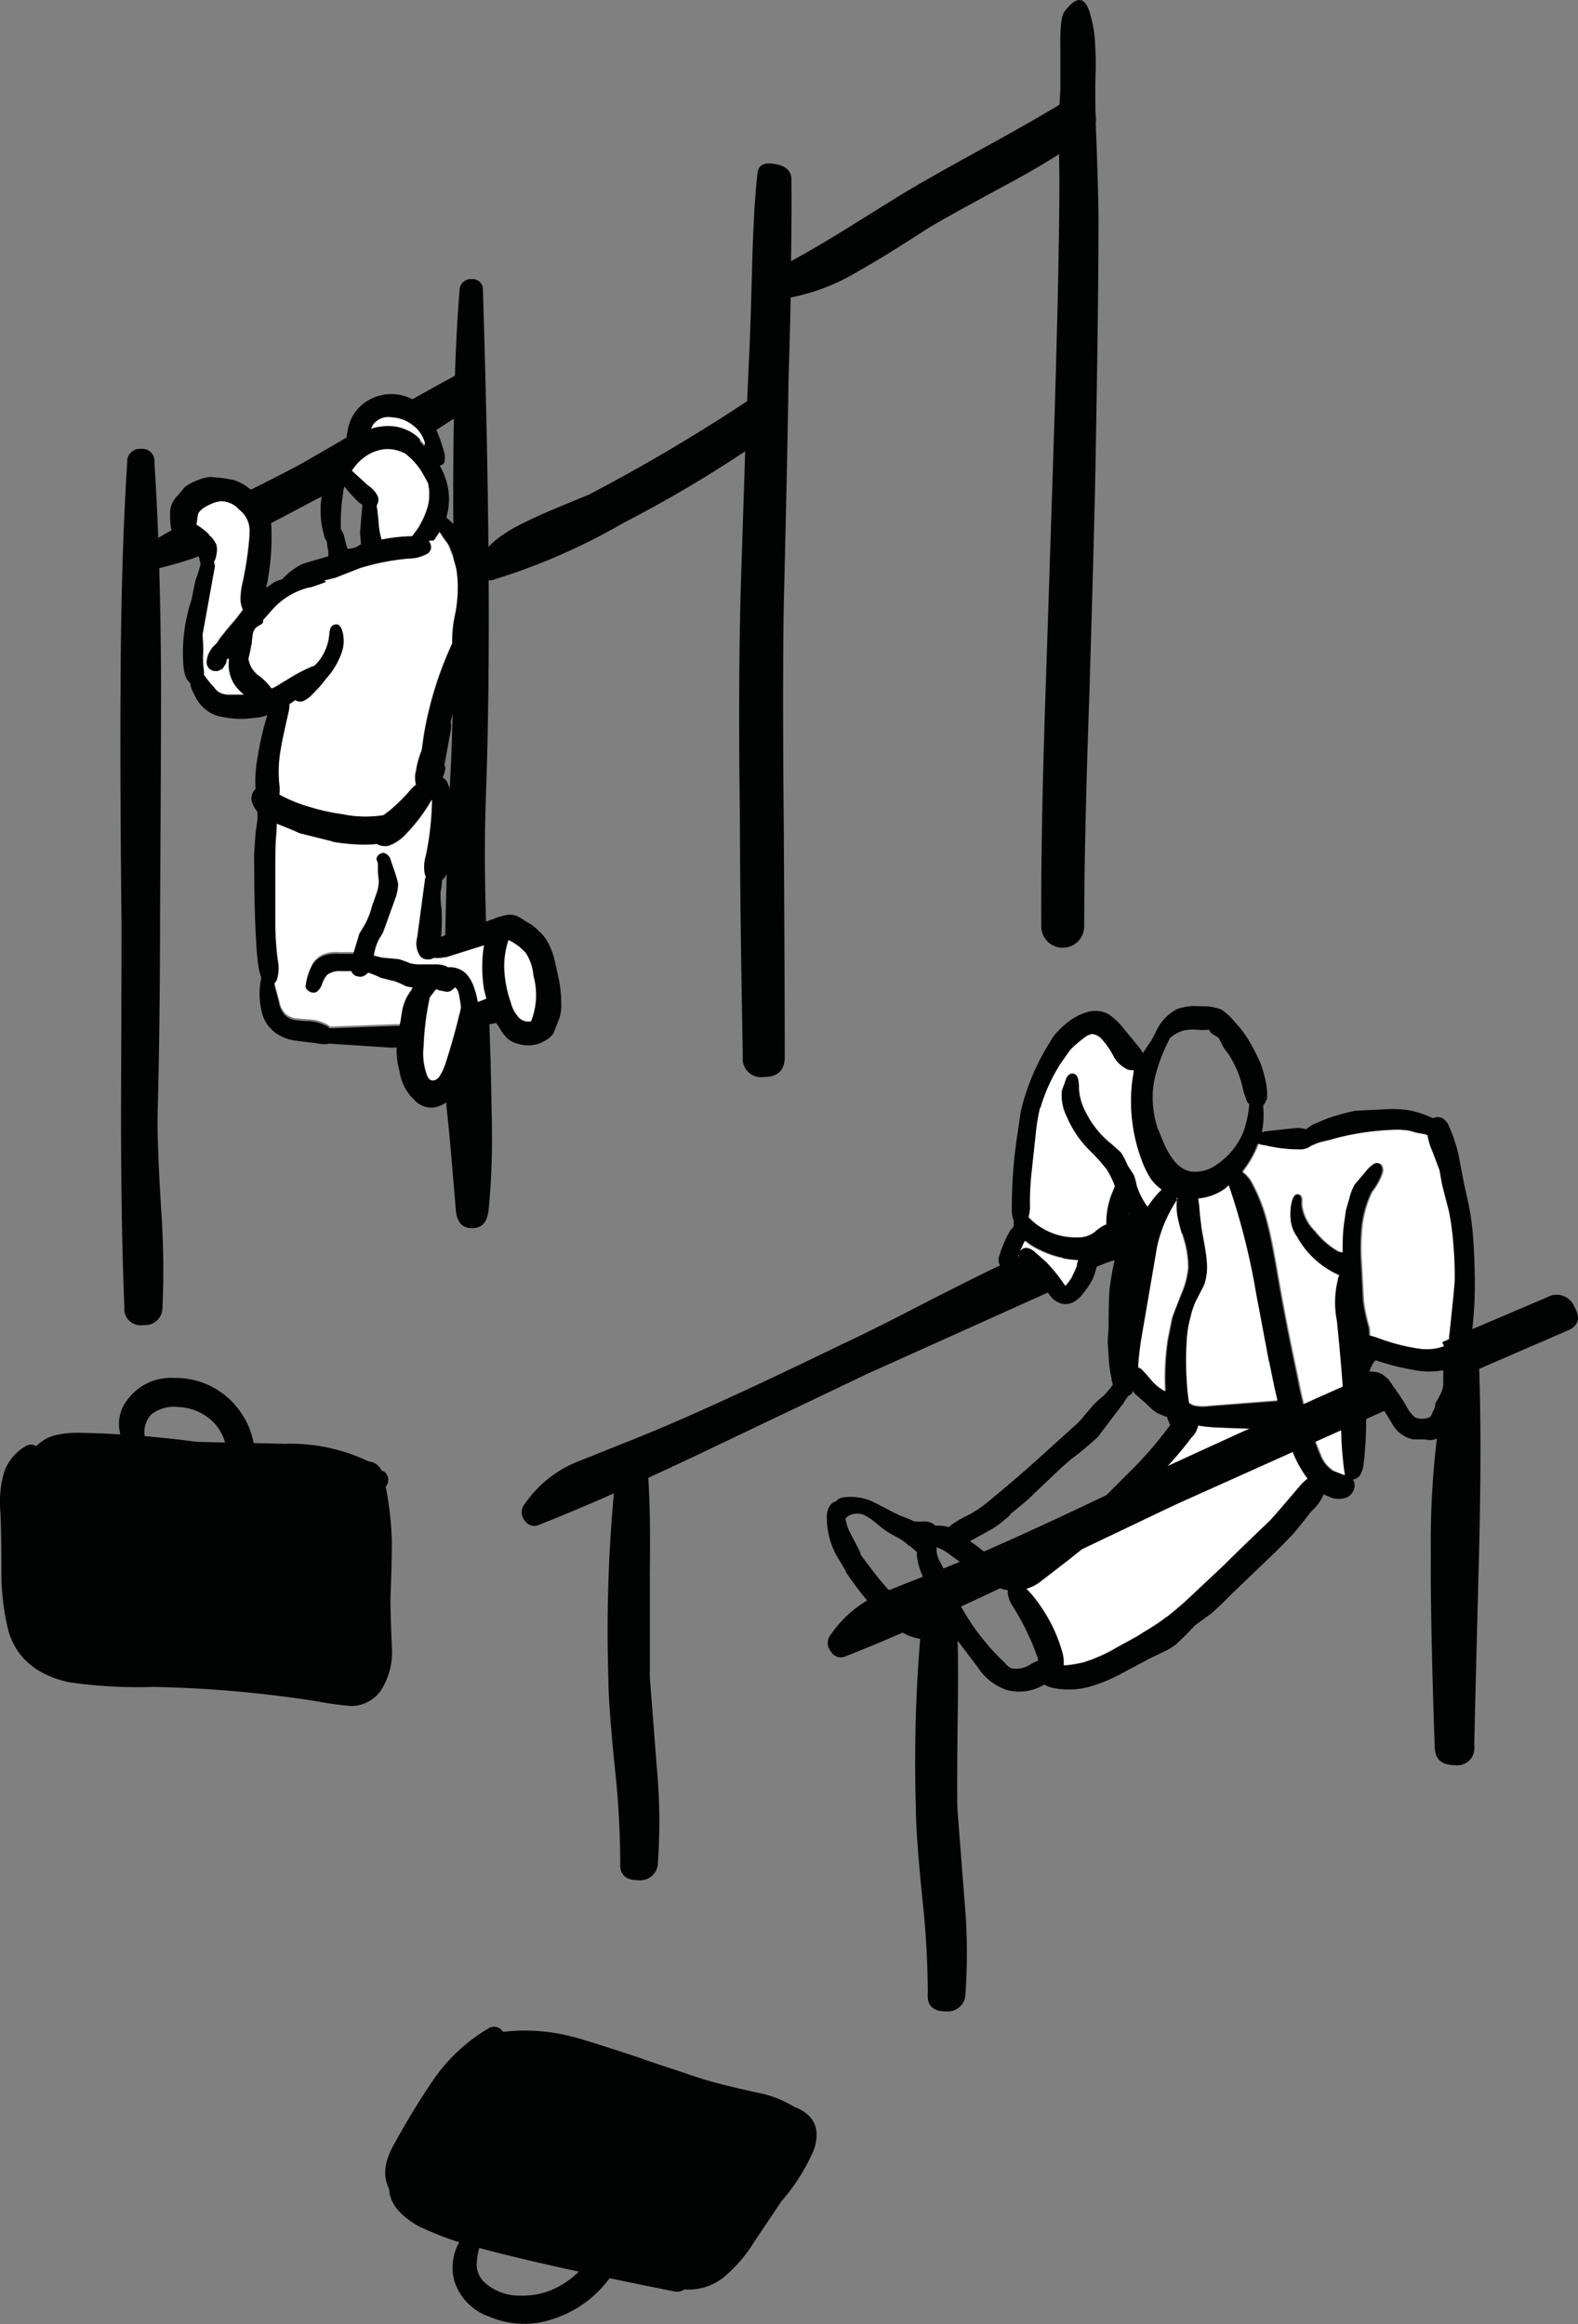
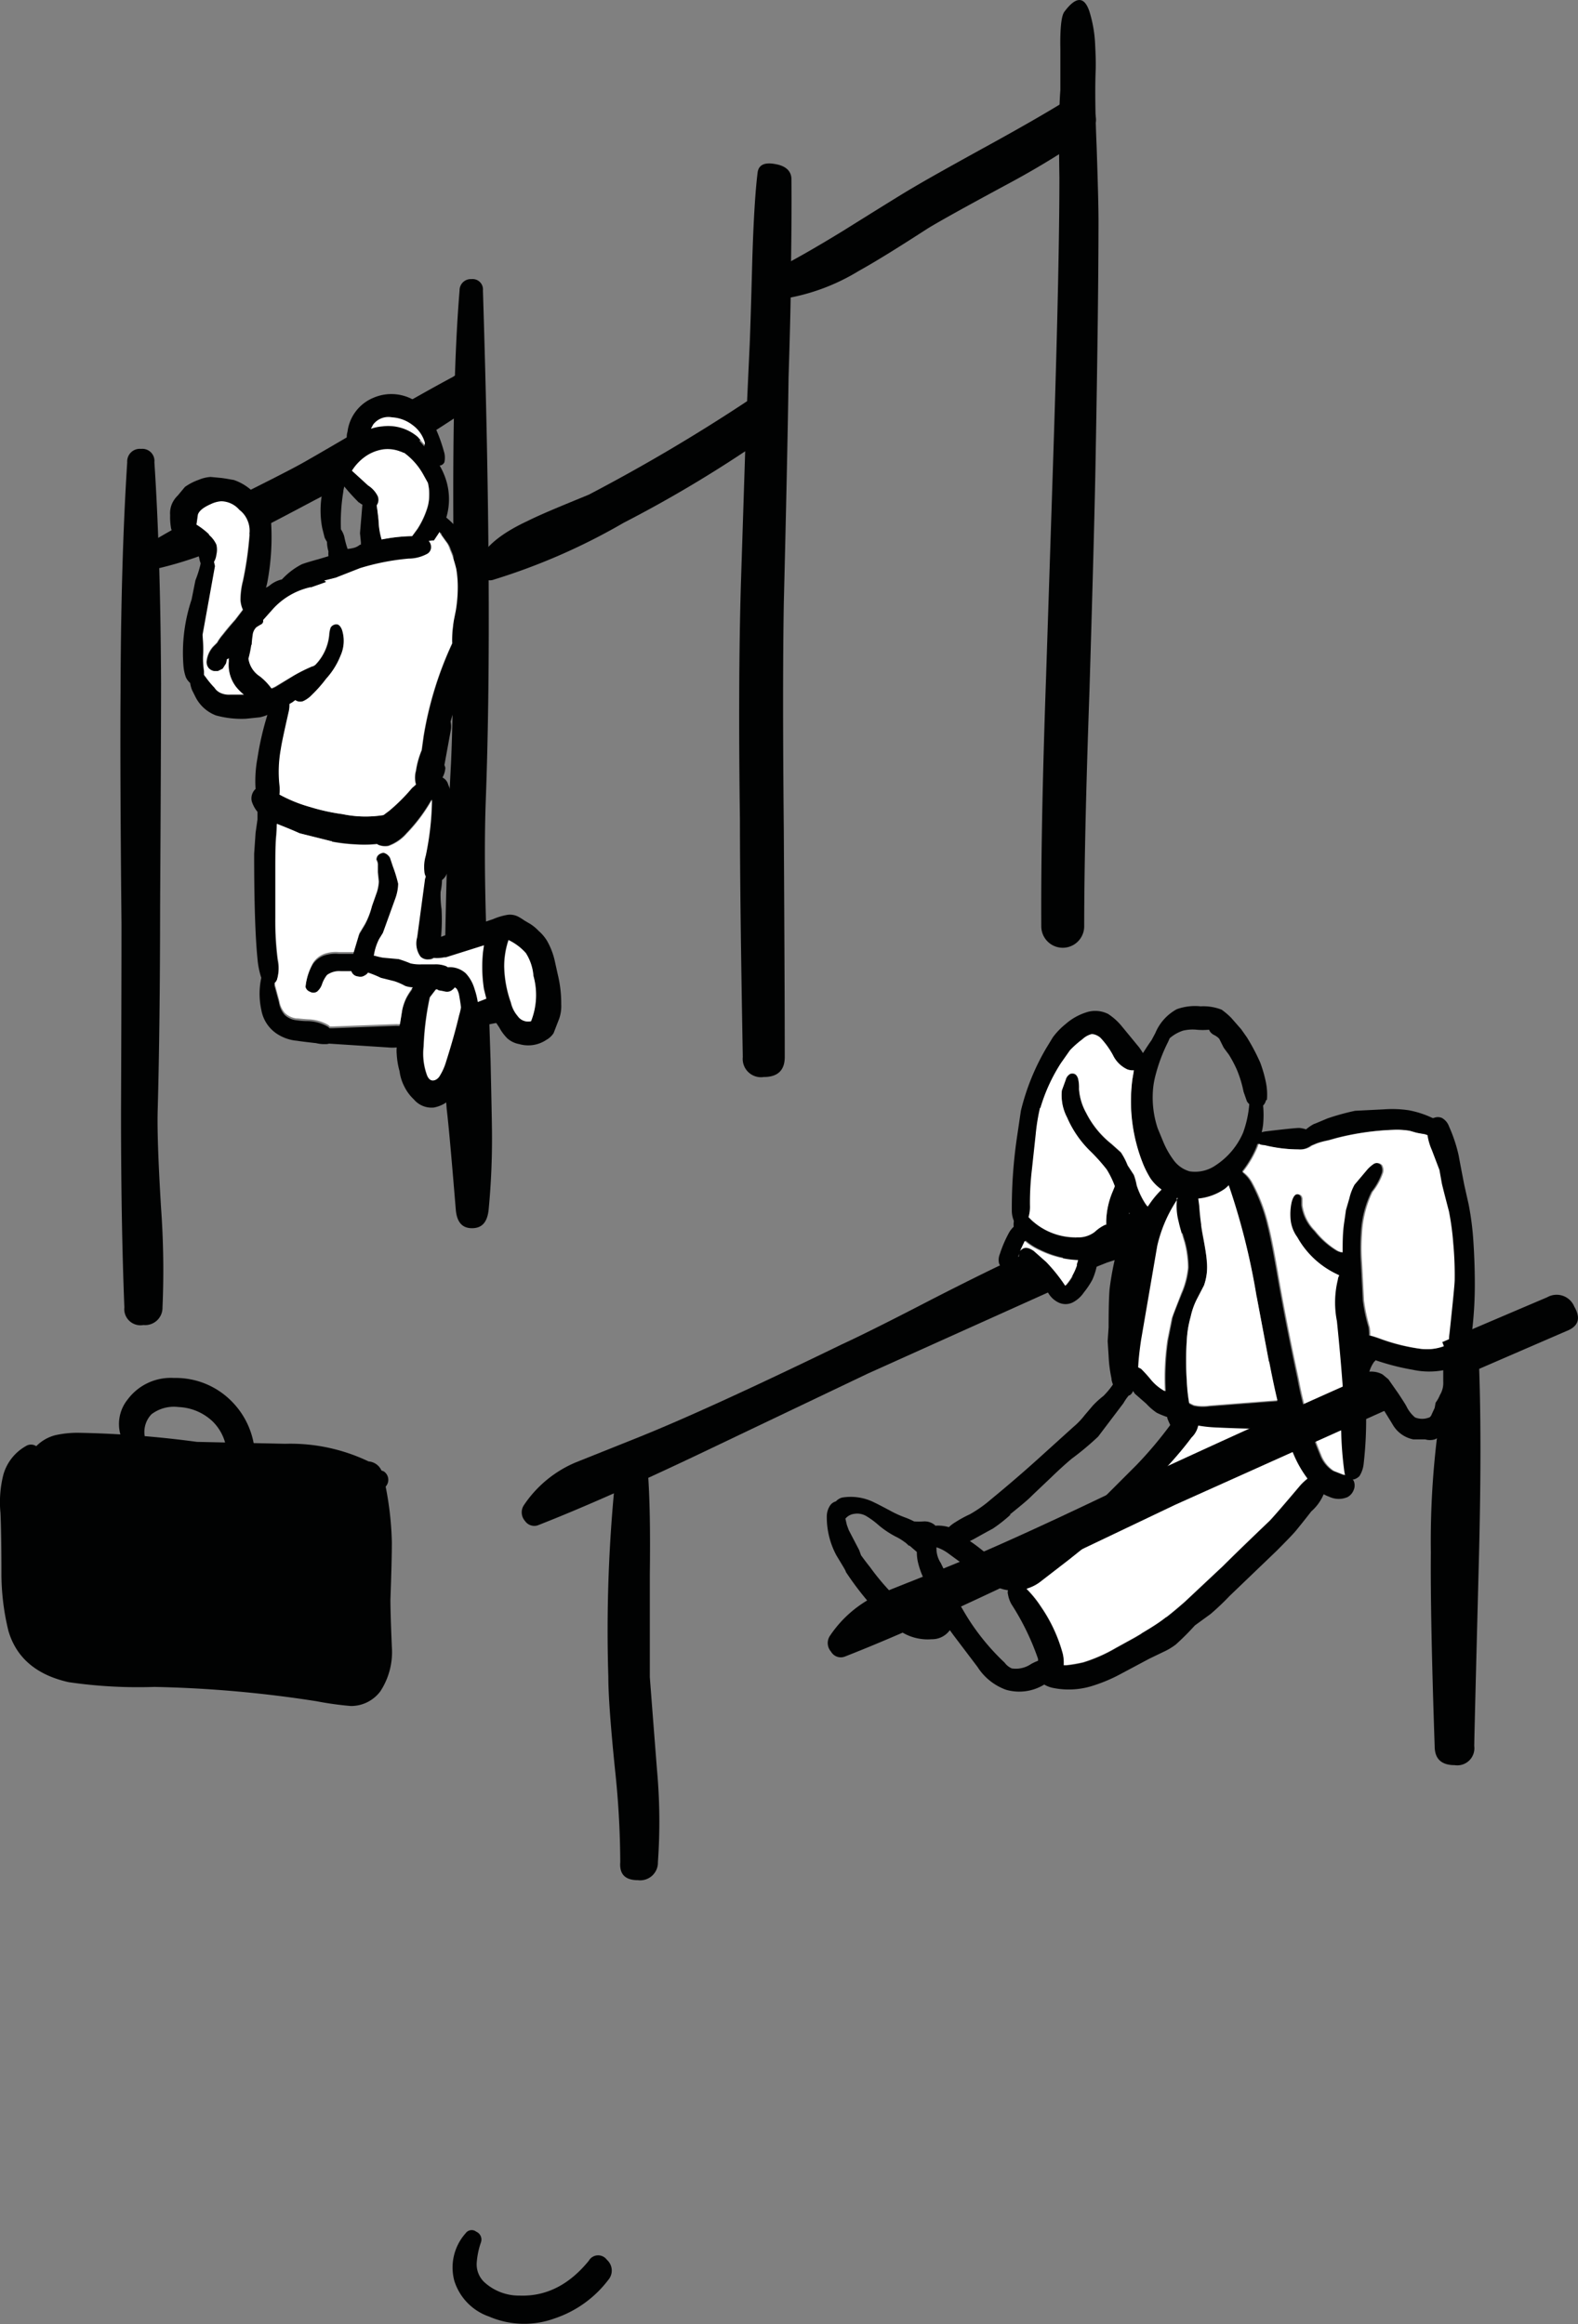
<svg xmlns="http://www.w3.org/2000/svg" viewBox="0 0 165.47 243.67">
  <rect x="0" y="0" width="165.47" height="243.67" fill="#808080" stroke="none" />
  <defs>
    <style>.cls-1{fill:#010202}</style>
  </defs>
  <g id="Слой_2" data-name="Слой 2">
    <g id="Слой_1-2" data-name="Слой 1">
      <g id="MergedLayer_1" data-name="MergedLayer 1">
        <path class="cls-1" d="M120.29 171.31a1.79 1.79 0 002-2l.2-9.8-4.5 2.7.15 7.1c.05 1.34.75 2 2.15 2z" id="Layer0_0_MEMBER_0_FILL" data-name="Layer0 0 MEMBER 0 FILL" />
        <path class="cls-1" d="M56.39 159.91q7-2.74 17.4-7.7L91 144l20-9-.3-.35-.35-.3v-.05l-2.6-2.15-.75-.5q-3.41 1.56-9.35 4.6-6.36 3.3-9.4 4.7-13.91 6.75-21.1 9.65l-6.75 2.7a12.25 12.25 0 00-5.5 4.55 1.36 1.36 0 00.15 1.6 1.18 1.18 0 001.34.46z" id="Layer0_0_MEMBER_1_FILL" data-name="Layer0 0 MEMBER 1 FILL" />
        <path class="cls-1" d="M131.19 126.21c-.34-1.43-.7-2.75-1.1-3.95v-.05l-.1.05q-4.8 2-10.1 4.35l-4.8 2.1c-1.1.47-1.74.75-1.9.85a3.37 3.37 0 00-1.45 1.45 4 4 0 00-.35 1.6 1.84 1.84 0 00.3 1.5l4.4-1.75c2.2-.7 3.86-1.3 5-1.8q4.35-1.95 10.1-4.35z" id="Layer0_0_MEMBER_2_FILL" data-name="Layer0 0 MEMBER 2 FILL" />
        <path class="cls-1" d="M66.14 152.71c-1.17 0-1.69.59-1.55 1.65a157.14 157.14 0 00-.8 21.45q0 2.81.7 9.7a93.42 93.42 0 01.55 9.7c-.1 1.27.51 1.9 1.85 1.9a1.86 1.86 0 002.1-1.9 60.21 60.21 0 00-.1-9.7q-.7-9-.75-9.7v-10.7c.06-4.5 0-8.08-.2-10.75a1.61 1.61 0 00-1.8-1.65z" id="Layer0_0_MEMBER_3_FILL" data-name="Layer0 0 MEMBER 3 FILL" />
        <path class="cls-1" d="M14.79 47.06a1.32 1.32 0 00-1.45 1.4q-.66 10.26-.7 24.2-.06 8.1.1 24.25 0 6.6-.05 19.8 0 11.51.35 20.35a1.7 1.7 0 002 1.85 1.82 1.82 0 002-1.85 90.44 90.44 0 00-.15-10.4q-.45-7.39-.35-10.4.24-8.85.25-21.3.09-15.49.1-23.25-.06-13.5-.7-23.25a1.27 1.27 0 00-1.4-1.4z" id="Layer0_1_MEMBER_0_FILL" data-name="Layer0 1 MEMBER 0 FILL" />
        <path class="cls-1" d="M81.34 17.21c-1.17-.23-1.8.07-1.9.9q-.36 2.91-.55 9-.21 7.8-.3 9.5l-.25 5.45a186.92 186.92 0 01-16.6 9.8c-2.77 1.14-4.9 2-6.4 2.75q-4.11 1.91-5.1 4.15a1.5 1.5 0 00.15 1.55 1.17 1.17 0 001.4.45 65.43 65.43 0 0013.6-5.95 132.06 132.06 0 0012.75-7.5l-.45 13.95q-.3 10.26-.1 24.75 0 8.25.3 24.8a1.92 1.92 0 002.2 2.1c1.46 0 2.2-.7 2.2-2.1q0-6.34-.1-23.75-.15-15 0-23.8.39-15.8.5-23.7c.16-5.06.25-8.86.25-11.4q.09-6 .05-9.35c.01-.81-.52-1.4-1.65-1.6z" id="Layer0_1_MEMBER_1_FILL" data-name="Layer0 1 MEMBER 1 FILL" />
        <path class="cls-1" d="M114.49 11.31a1.76 1.76 0 00-2.8-.7q-2.91 1.8-8 4.6-5.85 3.21-8.1 4.55c-.7.4-3.1 1.89-7.2 4.45-2.94 1.8-5.4 3.2-7.4 4.2a1.28 1.28 0 00-.65 1.9 1.66 1.66 0 001.9 1 21.65 21.65 0 007.8-2.9c1.63-.9 4-2.36 7.15-4.4q1.59-1 8.45-4.7a89.46 89.46 0 008.25-5 2 2 0 00.6-3z" id="Layer0_1_MEMBER_2_FILL" data-name="Layer0 1 MEMBER 2 FILL" />
        <path class="cls-1" d="M48.19 30.46q-.75 9-.65 24.8.09 17.66-.25 24.8-.51 9.45-.7 24.75a111 111 0 00.25 11.45c.2 1.64.51 5.14.95 10.5.1 1.34.66 2 1.7 2s1.61-.61 1.75-1.95a77.4 77.4 0 00.35-8c0-.7-.05-3.26-.15-7.7l-.45-13.6q-.26-8-.05-13.65.75-20-.3-53.4a1.09 1.09 0 00-1.2-1.2 1.18 1.18 0 00-1.25 1.2z" id="Layer0_1_MEMBER_3_FILL" data-name="Layer0 1 MEMBER 3 FILL" />
        <path class="cls-1" d="M50 40.16a1.67 1.67 0 00-2.5-.65q-3 1.6-8 4.5-5.85 3.45-7.9 4.6-1.8 1-8.35 4.25a91 91 0 00-8.2 4.45 1.14 1.14 0 00-.5 1.6 1.19 1.19 0 001.5.8 39.78 39.78 0 008.65-3q1.95-.9 8.15-4.2a165.38 165.38 0 0016.5-9.8 1.75 1.75 0 00.65-2.55z" id="Layer0_1_MEMBER_4_FILL" data-name="Layer0 1 MEMBER 4 FILL" />
        <path class="cls-1" d="M114.84 4.76a13.65 13.65 0 00-.6-3.55q-.81-2.44-2.65.05c-.3.44-.44 1.74-.4 3.9v4.3q-.21 2.55-.1 9.15 0 8.76-.55 26.3-.11 3.56-.85 26.1-.56 15.85-.5 26.1a2.25 2.25 0 004.5 0q0-9.09.55-24.6.54-17.9.65-24.65.3-16.5.3-24.8 0-1.95-.2-7.8-.21-4.89-.1-7.85c.03-.63.01-1.51-.05-2.65z" id="Layer0_1_MEMBER_5_FILL" data-name="Layer0 1 MEMBER 5 FILL" />
        <g id="Layer0_2_FILL" data-name="Layer0 2 FILL">
          <path class="cls-1" d="M43.59 42.06a4.73 4.73 0 00-4.45-.35 4.44 4.44 0 00-2.7 3.55 1.77 1.77 0 00.1 1.3 9.46 9.46 0 00-1.2 1.4 9.8 9.8 0 00-1.55 7.4l.25 1a4.08 4.08 0 00.25.45q0 .46.15 1a3.37 3.37 0 000 .5l-1 .3c-.87.24-1.47.42-1.8.55a7.44 7.44 0 00-1.9 1.4l-.2.2h-.05a3.07 3.07 0 00-1.25.65 2.91 2.91 0 01-.35.2q.08-.25.15-.6a25.62 25.62 0 00.4-6.05 5.9 5.9 0 00-.35-1.7 7.43 7.43 0 00-1.5-1.65 5.39 5.39 0 00-2.1-1.3c-.1 0-.52-.1-1.25-.2L22.09 50a3.84 3.84 0 00-1.25.3 5.82 5.82 0 00-1.45.75l-.75.9a2.76 2.76 0 00-.6.85 2.54 2.54 0 00-.2 1.2 6.78 6.78 0 00.1 1.4 1.49 1.49 0 00.9 1 1.15 1.15 0 00.5.1l.25.15a3.17 3.17 0 011 1 4.06 4.06 0 01.35 1.1 2.11 2.11 0 00.1.3l-.05.25a12.16 12.16 0 01-.5 1.55l-.4 2a17.58 17.58 0 00-.85 7 4.66 4.66 0 00.25 1.15 1.75 1.75 0 00.45.6 3.24 3.24 0 00.2.75l.35.7A4 4 0 0022.64 75a10.05 10.05 0 003.15.35l1.45-.15a4.38 4.38 0 00.8-.25A30.76 30.76 0 0027 79.46a13 13 0 00-.2 3.25l-.1.1a1.36 1.36 0 00-.3 1.2 3.3 3.3 0 00.6 1.1v.8l-.2 1.4s-.05.77-.15 2.2c0 4.9.11 8.59.35 11a8.67 8.67 0 00.4 2 7.86 7.86 0 000 3.35 3.77 3.77 0 001.85 2.65 4.53 4.53 0 001.9.6c.43.07 1.1.15 2 .25a3.52 3.52 0 001 .1 1 1 0 00.35-.05l6.2.4a4.5 4.5 0 00.9 0 4.06 4.06 0 000 .7 8.21 8.21 0 00.3 1.8 4.79 4.79 0 00.5 1.6 4.72 4.72 0 001 1.35 2.43 2.43 0 002.1.85 3.56 3.56 0 001.95-1.1 6.56 6.56 0 001.3-1.7c.23-.63.41-1.11.55-1.45l.5-1.6a10.13 10.13 0 00.2-2.65.37.37 0 000-.15 2.36 2.36 0 00.75 0c.26 0 .66-.1 1.2-.2h.1l.3.45a4.87 4.87 0 00.85 1.15 2.57 2.57 0 001.25.6 3.41 3.41 0 002.85-.45 2.13 2.13 0 00.75-.7l.6-1.55a4.09 4.09 0 00.2-1.5 12.77 12.77 0 00-.35-3.05l-.3-1.35a7.6 7.6 0 00-.85-2.25 4.39 4.39 0 00-.85-1 4.66 4.66 0 00-.9-.75l-.6-.35a6.52 6.52 0 00-.55-.35 1.89 1.89 0 00-1.25-.25 6.69 6.69 0 00-1.5.45l-3.4 1.15c-.83.27-1.51.5-2.05.7a19.74 19.74 0 00.05-2.9 10.42 10.42 0 01-.1-1.8 6.62 6.62 0 00.15-1.25 1.61 1.61 0 00.4-.45 4.1 4.1 0 00.45-1.35c.26-1.26.43-2.21.5-2.85a10 10 0 000-2.6 8.74 8.74 0 00-.7-2.75 1.17 1.17 0 00-.6-.75 2.42 2.42 0 00.3-1 1.18 1.18 0 00-.1-.3l.65-3.55a2.26 2.26 0 000-1c.12-.45.26-.91.4-1.4q.9-3.24 1.45-5.85a2.78 2.78 0 00.1-1 6.66 6.66 0 00.15-.85l.15-1 .4-1.1a4.79 4.79 0 00.1-1.7 21.46 21.46 0 00-.15-3c-.17-.73-.44-1.66-.8-2.8a5.88 5.88 0 00-.55-1.15 9 9 0 01-.8-.7 9 9 0 00-.9-.85 6.74 6.74 0 00-.25-4.55 6.3 6.3 0 00-.45-.9.62.62 0 00.5-.35 2.32 2.32 0 000-.95q-1.11-4.1-3.15-5.4m-4.4 2.6a2 2 0 012-.8 3.88 3.88 0 012.15.8 3.44 3.44 0 011.3 1.85v.25l-.75-.85a4.76 4.76 0 00-3.7-1.1 5 5 0 00-1.2.25c.1-.22.17-.35.2-.4m-16.5 12.5a2.86 2.86 0 00-.75-1 7.86 7.86 0 00-1.3-1l.29-1.21c.13-.4.58-.76 1.35-1.1a3 3 0 011.1-.3 2.57 2.57 0 011.9.9 2.65 2.65 0 01.85 1.1 2.7 2.7 0 01.2 1.45 36 36 0 01-.7 4.9 7.79 7.79 0 00-.25 2 2.75 2.75 0 00.25 1l-.8 1.05c-.6.67-1 1.19-1.3 1.55a5.14 5.14 0 00-.6.85l-.4.4a2.7 2.7 0 00-.7 1.55 1 1 0 00.2.7 1 1 0 00.6.35h.4l.5-.25.35-.55.1-.45A.35.35 0 0024 69a1.33 1.33 0 00-.05.3 3.83 3.83 0 00.85 2.75 5.5 5.5 0 00.8.8h-1.41a2.08 2.08 0 01-1.05-.2 1.43 1.43 0 01-.55-.5 9.73 9.73 0 01-.95-1.15 1.3 1.3 0 01-.15-.2v-.4a8.37 8.37 0 01-.1-1.5 12.61 12.61 0 000-1.55l-.05-.75 1.3-7.2-.1-.45a1.85 1.85 0 00.25-.75 2.26 2.26 0 000-1.05m3.4 11.9a12.15 12.15 0 00.3-1.45 9.06 9.06 0 01.1-1 1.33 1.33 0 01.4-.85l.4-.25a.45.45 0 00.3-.3.67.67 0 000-.2l1.15-1.15a7.53 7.53 0 013.9-2.25.14.14 0 00.1 0l1-.35.55-.2-.2-.15 1.15-.25 2.55-1a24.58 24.58 0 015.1-1 4.09 4.09 0 001.85-.45.81.81 0 00.5-.8.93.93 0 00-.25-.6 3.51 3.51 0 01.55-.05l.6-.9a1.86 1.86 0 01.1.25l.5.7a2.39 2.39 0 01.45.85 12 12 0 01.7 2.1 11.58 11.58 0 01.15 2.2 15.12 15.12 0 01-.3 2.05l-.2 1a10.5 10.5 0 00-.2 2.45 37.38 37.38 0 00-3 9.75l-.2 1.45a9.05 9.05 0 00-.6 2.15 2.71 2.71 0 000 1.45c-.13.12-.26.24-.4.35a18.88 18.88 0 01-2.4 2.4l-.6.45a11.86 11.86 0 01-4.3-.1 21.21 21.21 0 01-3.4-.75 15.24 15.24 0 01-3.2-1.3 4.14 4.14 0 000-1 13.17 13.17 0 01.15-3.8c.06-.46.33-1.73.8-3.8a3.3 3.3 0 00.1-.9 2.85 2.85 0 00.6-.4.91.91 0 00.85.1 3 3 0 00.9-.65 14.36 14.36 0 001.5-1.7 7.91 7.91 0 001.5-2.4 3.77 3.77 0 00.15-2.75c-.14-.33-.32-.51-.55-.55a.71.71 0 00-.65.35 2.9 2.9 0 00-.15.8 5.21 5.21 0 01-1.45 3.1 1.28 1.28 0 01-.25.15.06.06 0 01-.05 0 16.79 16.79 0 00-2 1L28.94 72a2.28 2.28 0 01-.45.2 6.3 6.3 0 00-1.2-1.25 2.65 2.65 0 01-1.2-1.85m14.2-22a3.69 3.69 0 012.1.4 7 7 0 012 2.25l.5.9A4.8 4.8 0 0145 52a4.35 4.35 0 01-.2 1.35 9 9 0 01-1 2.1l-.55.75h-.15a18 18 0 00-3.05.35v-.05a7.36 7.36 0 01-.35-1.95c-.07-.7-.14-1.23-.2-1.6a1 1 0 00.1-1 2.76 2.76 0 00-1-1.1l-1.7-1.55a5.17 5.17 0 011.35-1.45 4.38 4.38 0 012-.8M37.7 52.7a1 1 0 00.3.2l-.25 3 .1 1a.83.83 0 000 .2.31.31 0 01-.1 0 1.68 1.68 0 01-.7.35 4.69 4.69 0 01-.6.1 9.58 9.58 0 01-.35-1.3 2.39 2.39 0 00-.35-.75 19.45 19.45 0 01.25-3.95c0-.18.07-.36.1-.55a21.89 21.89 0 001.55 1.7m-6.3 34.65l3.4.85a18.39 18.39 0 002.65.3 12.75 12.75 0 002.15-.05v.05a1.89 1.89 0 001.15.15 4.54 4.54 0 001.9-1.3 17.38 17.38 0 002.65-3.55 30.11 30.11 0 01-.65 5.85 4.19 4.19 0 00-.15 1.65 1.33 1.33 0 00.15.55c0 .13-.07.27-.1.4l-.8 5.95a2.39 2.39 0 00.35 2.05 1.09 1.09 0 00.9.3.84.84 0 00.5-.15 3.8 3.8 0 001.6-.2l3.65-1.15-.1.7a15.12 15.12 0 00.1 3.9l.25 1-.9.35a8.19 8.19 0 00-.35-1.4 4 4 0 00-.9-1.6 2.48 2.48 0 00-1.85-.65H47l-.15-.1a3 3 0 00-1.25-.2h-1.35a4.44 4.44 0 01-1.15-.1 12.44 12.44 0 00-1.25-.45l-1.65-.15a7.9 7.9 0 01-.85-.2.31.31 0 01-.1 0 5.62 5.62 0 01.55-1.75l.4-.65 1.3-3.6a4.83 4.83 0 00.3-1.55 14.27 14.27 0 00-.55-1.8l-.3-.9a1.06 1.06 0 00-.7-.55q-.7.15-.75.75a1 1 0 01.15.6v.7l.1 1a4.37 4.37 0 01-.2 1.1L39 95a8.1 8.1 0 01-.75 2l-.6 1-.6 2H35.5a3.66 3.66 0 00-1.25.1 2.4 2.4 0 00-1.45 1 6.42 6.42 0 00-.8 2.55.71.71 0 00.45.5.72.72 0 00.75 0 1.75 1.75 0 00.55-.85 3.28 3.28 0 01.5-.9 2.18 2.18 0 011.45-.4h1.1a1.23 1.23 0 00.1.2.78.78 0 00.6.35.81.81 0 00.7-.1.87.87 0 00.35-.3 11.34 11.34 0 011.35.55l1.4.35a6.48 6.48 0 011.15.5 2.85 2.85 0 00.8.15 7 7 0 00-.65 1 5.55 5.55 0 00-.45 1.3l-.25 1.55a1.84 1.84 0 01-.35 0l-6.75.25h-.25a1.06 1.06 0 00-.15-.15 4.44 4.44 0 00-2.1-.6c-.6 0-1-.06-1.3-.1a2.14 2.14 0 01-1.15-.55 2.54 2.54 0 01-.6-1.3l-.5-1.85a1 1 0 00.25-.35 4.34 4.34 0 00.1-2.2 31.71 31.71 0 01-.25-4.35V91c0-1.53 0-2.68.1-3.45 0-.42.05-.8.05-1.15.58.19 1.38.5 2.4 1m14.3 16.35l.2.05.8.15a.85.85 0 00.7-.2 1 1 0 00.25-.25 1 1 0 01.2.15 1.87 1.87 0 01.25.65c.08.44.15.88.2 1.3a6.82 6.82 0 01-.2.85q-.51 2.16-1.35 4.8a6.15 6.15 0 01-.75 1.65c-.3.3-.55.42-.75.35s-.37-.21-.5-.55a6.58 6.58 0 01-.35-3 29.72 29.72 0 01.65-5.15l.65-.85m7.6-5.15a5.75 5.75 0 011.8 1.35 5.19 5.19 0 01.8 2.4 7.46 7.46 0 01-.25 4.75 1.32 1.32 0 01-1.4-.55 3.28 3.28 0 01-.7-1.4 12 12 0 01-.7-3.8 8.66 8.66 0 01.45-2.75m79.55 16.75a6.46 6.46 0 00-.1-1.8 13.8 13.8 0 00-.6-2.1 21.68 21.68 0 00-1.4-2.65l-.6-.85-1.05-1.2a7.82 7.82 0 00-1-.85 5.25 5.25 0 00-2.2-.35 5.64 5.64 0 00-2.5.3 5.05 5.05 0 00-2.25 2.5l-.4.75c-.28.39-.54.79-.8 1.2l-.1.15c-.11-.18-.24-.38-.4-.6l-1.85-2.25a6.32 6.32 0 00-1.4-1.25 3 3 0 00-2.35-.15 6 6 0 00-2.1 1.2 7.39 7.39 0 00-1.35 1.4l-.7 1.15a24.19 24.19 0 00-2.65 6.55l-.45 3.05a51.26 51.26 0 00-.5 7.5 2.77 2.77 0 00.2.95.66.66 0 010 .2 1.73 1.73 0 000 .45 3 3 0 00-.45.55 12.72 12.72 0 00-1 2.3 1.62 1.62 0 00-.1.95.84.84 0 00.45.55.83.83 0 00.75 0 1.19 1.19 0 00.7-.8l.2-.7v.25a2.41 2.41 0 00.35.8 13.69 13.69 0 001.95 2c.2.24.46.6.8 1.1a2.5 2.5 0 00.95.9 1.71 1.71 0 001.75-.05 3.17 3.17 0 001-.95 8.47 8.47 0 00.9-1.35 6.85 6.85 0 00.55-2v-.2a.87.87 0 00.25-.1 2.82 2.82 0 001.25-1.25 3 3 0 00.25-.8.73.73 0 00.3 0 .79.79 0 00.4-.15 30.54 30.54 0 00-1.2 5.5c-.07.87-.1 2.19-.1 4l-.1 1.45.1 1.55a13.87 13.87 0 00.3 2.35c0 .25.1.47.15.65a8.15 8.15 0 01-1 1.2 9.67 9.67 0 00-1.1 1l-.85 1a8.09 8.09 0 01-1.2 1.25l-3.65 3.3c-1.44 1.3-3.1 2.74-5 4.3a13.26 13.26 0 01-2.2 1.55 12.48 12.48 0 00-1.55.85 3.57 3.57 0 00-.65.5 4.1 4.1 0 00-1.45-.15v-.05a1.67 1.67 0 00-1.2-.4 7.45 7.45 0 01-1 0 8.11 8.11 0 00-.9-.4 11.14 11.14 0 01-1.65-.75c-.94-.5-1.45-.76-1.55-.8a5.49 5.49 0 00-3.45-.55 1.37 1.37 0 00-.65.4 1.06 1.06 0 00-.65.5 2.06 2.06 0 00-.3 1 8.47 8.47 0 001 4.15c.6 1 1 1.62 1 1.75a31.91 31.91 0 002.5 3.3 15 15 0 002.85 2.65 5.22 5.22 0 003.65 1.1 2.29 2.29 0 001.9-.95l.4.55 2.5 3.3a5.93 5.93 0 003 2.4 5 5 0 004-.55 2.87 2.87 0 00.9.35 8.25 8.25 0 003.95-.15 16.38 16.38 0 003.15-1.3l3-1.6 1.45-.7a6.77 6.77 0 001.35-.8 28.11 28.11 0 002-2l1.65-1.2a27.26 27.26 0 002-1.9l4.9-4.7c1.1-1.1 1.8-1.83 2.1-2.2s.88-1.08 1.55-1.95a4.93 4.93 0 001.3-1.8 3.77 3.77 0 00.55.25 2.34 2.34 0 001.95.05 1.42 1.42 0 00.65-.75 1.21 1.21 0 000-.95l-.1-.15h.1a1.31 1.31 0 00.6-.35 3 3 0 00.45-1.35 40.26 40.26 0 00.25-5.2 3.73 3.73 0 00-.2-1.4l-.1-.2v-.15a1 1 0 00.8-.1.68.68 0 00.3-.25c.13.2.36.58.7 1.15s.75 1.2 1.35 2.2a3.23 3.23 0 002.1 1.45h1.25a1.8 1.8 0 001 0 1.6 1.6 0 00.7-.55 5.33 5.33 0 001.05-1.45c.1-.23.23-.56.4-1l.3-.4.45-1.45a4.91 4.91 0 00-.05-3.3.88.88 0 01-.05-.15 1.52 1.52 0 00.25-1 2 2 0 00.4-.45 3 3 0 00.45-1.5 41.07 41.07 0 00.3-5q0-2.25-.15-4.5a29.76 29.76 0 00-.5-3.9l-.45-2q-.41-2.1-.6-3.15a15.82 15.82 0 00-1-3 1.66 1.66 0 00-.75-.9 1.09 1.09 0 00-.85 0 .37.37 0 01-.15 0 10.14 10.14 0 00-2.45-.8 11.64 11.64 0 00-2.65-.1l-3 .15a24.93 24.93 0 00-2.9.8c-.87.37-1.35.57-1.45.6a4.83 4.83 0 00-.8.55 2.94 2.94 0 00-.7-.15c-.37 0-1.52.12-3.45.35a3.15 3.15 0 00-.5.1 5.9 5.9 0 00.15-.8 10.58 10.58 0 000-2 1.1 1.1 0 00.3-.55m16.5 3.6l.3.1a5.92 5.92 0 00.45 1.5l.8 2.1.25 1.4c0 .17.28 1.15.75 2.95a28.28 28.28 0 01.45 3.35 36.73 36.73 0 01.15 3.8c0 .44-.19 2.34-.55 5.7a2.8 2.8 0 000 1l-.5.25a5 5 0 01-2.5.3 20.18 20.18 0 01-4.2-1.05 11.16 11.16 0 00-1.1-.35 4.65 4.65 0 00-.05-.85 17.73 17.73 0 01-.6-2.8l-.2-3.85a22 22 0 010-3.3 11.15 11.15 0 011.1-4.25 6.47 6.47 0 001.1-2 1.09 1.09 0 00-.1-.8.72.72 0 00-.85-.15 3.61 3.61 0 00-.7.6l-1.35 1.6a5.55 5.55 0 00-.55 1.45l-.35 1.2-.2 1.4c-.1 1-.15 2.05-.15 3.05a1.72 1.72 0 01-.55-.2 8.67 8.67 0 01-2.3-2.05 4.63 4.63 0 01-1.35-2.7v-.7q-.1-.45-.45-.45c-.3-.06-.54.22-.7.85a6 6 0 00-.1 1.85 3.7 3.7 0 00.7 1.8 9.26 9.26 0 004.1 3.85l.3.15a1.07 1.07 0 00-.15.45 10 10 0 00-.1 4.35q.48 4.65.75 8.9a7.13 7.13 0 00-.3 2.75 37.17 37.17 0 00.3 3.9 5.31 5.31 0 00.1.6l-1.15-.45a3.45 3.45 0 01-1.35-1.7 39 39 0 01-2.35-7.95q-1.35-6.3-2.2-11.3c-.4-2.3-.72-3.88-.95-4.75a18.08 18.08 0 00-1.7-4.5 3.37 3.37 0 00-1-1.15 10.59 10.59 0 001.45-2.4 3.62 3.62 0 00.2-.55 1.16 1.16 0 00.6.15 15.37 15.37 0 003.6.45 2 2 0 001.4-.4l.6-.25a8.54 8.54 0 011.15-.3l.9-.25a27.81 27.81 0 015.9-.85 7.94 7.94 0 011.7.1l.7.2c.16 0 .45.09.85.15M131.79 136l1.3 6.9c.28 1.49.56 2.84.85 4l-1.35.1-5.8.45a4.54 4.54 0 01-1.6-.05 4.66 4.66 0 01-.5-.25 18.13 18.13 0 01-.25-2.35 31.66 31.66 0 010-4.2 10.85 10.85 0 01.4-2.45 7.57 7.57 0 01.7-1.95l.7-1.35a5.81 5.81 0 00.3-2.55c0-.56-.19-1.53-.45-2.9a26.51 26.51 0 01-.35-2.9l-.1-.75a5.86 5.86 0 002.75-1 4 4 0 00.45-.4 2.11 2.11 0 00.1.3 71.62 71.62 0 012.8 11.25m12.4 6.85l.1-.15a24.75 24.75 0 003.9 1 8.06 8.06 0 003.2.05v1.2a2.43 2.43 0 01-.35 1.4 3.63 3.63 0 01-.45.8l-.1.55-.3.65a.7.7 0 01-.25.35l-.35.1a2 2 0 01-1.15-.1 3.39 3.39 0 01-.9-1.15c-.1-.2-.39-.65-.85-1.35l-1.05-1.5-.6-.5a2.38 2.38 0 00-1-.3 1.83 1.83 0 00-.4 0 3.54 3.54 0 01.55-1.1m-10.3 7.1a6 6 0 00.8-.1 24 24 0 001.1 3.05 11.93 11.93 0 001.35 2.3 5.78 5.78 0 00-.75.7c-1.64 1.94-2.7 3.17-3.2 3.7-2.2 2.1-3.84 3.69-4.9 4.75l-4 3.75c-1.07.94-1.89 1.6-2.45 2s-1.54 1-2.8 1.75l-2 1.1a16.09 16.09 0 01-3.4 1.5 14 14 0 01-1.75.3h-.3a4.28 4.28 0 00-.1-1.2 16.09 16.09 0 00-2.3-4.95 11.34 11.34 0 00-1.5-1.85 4.4 4.4 0 001.6-.85l2.85-2.2q3.39-2.7 5-4.15c.76-.73 1.85-1.86 3.25-3.4l2-2.15c1-1.13 1.9-2.16 2.6-3.1a2.46 2.46 0 00.7-1.25 13.88 13.88 0 001.9.2q4.2.21 6.3.1m-25.2-30.8a21.31 21.31 0 01.45-2.8 18.09 18.09 0 012.15-4.7l.95-1.35a10 10 0 011.3-1.15 2.22 2.22 0 011-.55 1.59 1.59 0 01.9.4 8.68 8.68 0 011.3 1.8 3.16 3.16 0 001.5 1.5 1.57 1.57 0 00.7.1q-.06.39-.15.9a17.63 17.63 0 001.15 9 10.32 10.32 0 00.75 1.45 4.65 4.65 0 001.15 1.15 9.6 9.6 0 00-1.45 1.8l-.25-.35a8 8 0 01-.9-1.9 6.18 6.18 0 00-.3-1.1l-.65-1a7.24 7.24 0 00-.7-1.35c-.1-.1-.44-.4-1-.9a9.73 9.73 0 01-2.65-3.25 6 6 0 01-.75-2.5 4 4 0 00-.1-1.1c-.14-.43-.4-.6-.8-.5a1 1 0 00-.5.65l-.4 1.1a5 5 0 00.55 2.85 11 11 0 002.35 3.45 18.94 18.94 0 011.8 2 9.22 9.22 0 01.85 1.75c-.06.16-.13.32-.2.5a8.53 8.53 0 00-.7 3.1v.45h.01a4.21 4.21 0 00-1.1.75 2.83 2.83 0 01-2.1.55 6.72 6.72 0 01-4.55-1.8l-.3-.3a3.89 3.89 0 00.15-1.3 29.94 29.94 0 01.2-3.65l.4-3.7m18.1-11a1.08 1.08 0 00.5.5 1.85 1.85 0 01.55.4l.45.9c.06.1.25.35.55.75a12.42 12.42 0 01.85 1.6 12 12 0 01.7 2.3l.35 1a1.11 1.11 0 00.25.3 11.33 11.33 0 01-.65 3 7.73 7.73 0 01-2.85 3.4 3.79 3.79 0 01-2.75.65 3.13 3.13 0 01-1.7-1.2 8.91 8.91 0 01-1.05-1.85l-.6-1.45a10.19 10.19 0 01-.5-4 8.2 8.2 0 01.25-1.5 17.23 17.23 0 011.25-3.4c.1-.19.18-.38.25-.55a4 4 0 011.4-.8 4.35 4.35 0 011.4-.1 7 7 0 001.35 0m-3.55 18.1a2.6 2.6 0 00.25-.45v.3a6.48 6.48 0 00.2 2.2c.1.47.3 1.19.6 2.15a10.58 10.58 0 01.35 2.65 8.68 8.68 0 01-.7 2.7c-.64 1.57-1 2.45-1 2.65l-.45 2.25a27.57 27.57 0 00-.25 5.35 5 5 0 01-1.5-1.25 14.43 14.43 0 00-1-1.1l-.3-.15q0-1.06.3-2.85l1.7-9.9a14.58 14.58 0 011.9-4.55m-5 1.8l.05-.75a4.3 4.3 0 00.25.45v.05a1.42 1.42 0 00-.3.25m-5.15 4.2a4.74 4.74 0 01-.15.5 6.2 6.2 0 01-1.25 2.2 17.3 17.3 0 00-2-2.5l-1.3-1.15c-.47-.33-.85-.41-1.15-.25a1.11 1.11 0 00-.3.25l.05-.1.45-.95a6.53 6.53 0 001.6 1 10 10 0 004 1M90.94 159a8.66 8.66 0 011.2.9 9.73 9.73 0 001.8 1.2 5.37 5.37 0 01.9.55 1.14 1.14 0 01.25.2.51.51 0 01.15.15.3.3 0 00.15.05l.75.65a4.67 4.67 0 00.1 1 8.48 8.48 0 00.65 1.85l1.65 3.45-.4.1a5.56 5.56 0 01-1.25.3 3.24 3.24 0 01-1.65-.75 25.06 25.06 0 01-4-4.35c-.35-.44-.66-.85-.95-1.25l-.2-.55-1.09-2.09-.2-.55-.15-.65a1.41 1.41 0 01.9-.5 1.88 1.88 0 011.4.3m9.55 8.65l-1.85-3.8a2.78 2.78 0 01-.45-1.65 4.42 4.42 0 011.25.65c2.4 1.77 4 2.87 4.7 3.3a3.77 3.77 0 001.55.55.8.8 0 000 .45 3.22 3.22 0 00.35 1 26.48 26.48 0 012.8 5.75v.2a4.9 4.9 0 00-.75.35 2.83 2.83 0 01-2 .45 1.82 1.82 0 01-.75-.6 24.18 24.18 0 01-3.55-4.2c-.57-.86-1-1.66-1.45-2.4m5.5-8.9c1.16-.93 1.91-1.56 2.25-1.9s1.05-1 2.15-2.05c.86-.83 1.58-1.48 2.15-1.95a29.89 29.89 0 002.75-2.3l2.65-3.5a5.75 5.75 0 01.55-.8.47.47 0 00.2-.1.9.9 0 00.25-.35v-.05l.2.3 1.2 1.05a6.2 6.2 0 001.1.95 9 9 0 001.1.45v.1a6.61 6.61 0 00.3.7v.05a42.18 42.18 0 01-3.5 4.15l-4.65 4.65q-1.5 1.41-3.9 3.25-2.7 2.06-4 3.1l-.05.05-.25-.2c-.1-.06-.62-.31-1.55-.75a9.85 9.85 0 01-1.75-1.1q-.82-.66-1.35-1l.4-.2c1-.56 1.68-.93 2-1.1a15.36 15.36 0 001.9-1.5z" />
          <path d="M55.14 99.91a5.75 5.75 0 00-1.8-1.35 8.66 8.66 0 00-.45 2.75 12 12 0 00.7 3.8 3.28 3.28 0 00.7 1.4 1.32 1.32 0 001.4.55 7.46 7.46 0 00.25-4.75 5.19 5.19 0 00-.8-2.4m-9.2 3.85l-.2-.05-.65.85a29.72 29.72 0 00-.65 5.15 6.58 6.58 0 00.35 3c.13.34.3.52.5.55s.45 0 .75-.35a6.15 6.15 0 00.75-1.65q.84-2.64 1.35-4.8a6.82 6.82 0 00.2-.85c-.05-.42-.12-.86-.2-1.3a1.87 1.87 0 00-.25-.65 1 1 0 00-.2-.15 1 1 0 01-.25.25.85.85 0 01-.7.2l-.8-.15m-11.1-15.6l-3.4-.85c-1-.45-1.82-.76-2.4-1 0 .35 0 .73-.05 1.15-.07.77-.1 1.92-.1 3.45v5.2a31.71 31.71 0 00.25 4.35 4.34 4.34 0 01-.1 2.2 1 1 0 01-.25.35l.5 1.85a2.54 2.54 0 00.6 1.3 2.14 2.14 0 001.15.55c.26 0 .7.07 1.3.1a4.44 4.44 0 012.1.6 1.06 1.06 0 01.15.15h.25l6.75-.25a1.84 1.84 0 00.35 0l.25-1.55a5.55 5.55 0 01.45-1.3 7 7 0 01.65-1 2.85 2.85 0 01-.8-.15 6.48 6.48 0 00-1.15-.5l-1.4-.35a11.34 11.34 0 00-1.35-.55.87.87 0 01-.35.3.81.81 0 01-.7.1.78.78 0 01-.6-.35 1.23 1.23 0 01-.1-.2h-1.1a2.18 2.18 0 00-1.45.4 3.28 3.28 0 00-.5.9 1.75 1.75 0 01-.55.85.72.72 0 01-.75 0 .71.71 0 01-.45-.5 6.42 6.42 0 01.8-2.55 2.4 2.4 0 011.45-1 3.66 3.66 0 011.25-.1h1.55l.6-2 .6-1A8.1 8.1 0 0039 95l.5-1.45a4.37 4.37 0 00.2-1.1l-.1-1v-.7a1 1 0 00-.15-.6q0-.6.75-.75a1.06 1.06 0 01.7.55l.3.9a14.27 14.27 0 01.55 1.8 4.83 4.83 0 01-.3 1.55l-1.3 3.6-.4.65a5.62 5.62 0 00-.55 1.75.31.31 0 00.1 0 7.9 7.9 0 00.85.2l1.65.15a12.44 12.44 0 011.25.45 4.44 4.44 0 001.15.1h1.35a3 3 0 011.25.2l.15.1H47a2.48 2.48 0 011.85.65 4 4 0 01.9 1.6 8.19 8.19 0 01.35 1.4l.9-.35-.25-1a15.12 15.12 0 01-.1-3.9l.1-.7-3.65 1.15a3.8 3.8 0 01-1.6.2.84.84 0 01-.5.15 1.09 1.09 0 01-.9-.3 2.39 2.39 0 01-.35-2.05l.8-5.95c0-.13.06-.27.1-.4a1.33 1.33 0 01-.15-.55 4.19 4.19 0 01.15-1.65 30.11 30.11 0 00.65-5.85 17.38 17.38 0 01-2.65 3.55 4.54 4.54 0 01-1.9 1.3 1.89 1.89 0 01-1.15-.15v-.05a12.75 12.75 0 01-2.15.05 18.39 18.39 0 01-2.65-.3m7.55-40.75a3.69 3.69 0 00-2.1-.4 4.38 4.38 0 00-2 .8 5.17 5.17 0 00-1.35 1.45l1.7 1.55a2.76 2.76 0 011 1.1 1 1 0 01-.1 1c.06.37.13.9.2 1.6a7.36 7.36 0 00.3 1.91v.05a18 18 0 013.05-.35h.15l.55-.75a9 9 0 001-2.1A4.35 4.35 0 0045 52a4.8 4.8 0 00-.15-1.4l-.5-.9a7 7 0 00-2-2.25m-16 20.15a12.15 12.15 0 01-.3 1.45 2.65 2.65 0 001.2 1.85 6.3 6.3 0 011.2 1.25 2.28 2.28 0 00.45-.2l1.85-1.1a16.79 16.79 0 012-1 .06.06 0 00.05 0 1.28 1.28 0 00.25-.15 5.21 5.21 0 001.45-3.1 2.9 2.9 0 01.15-.8.71.71 0 01.65-.35c.23 0 .41.22.55.55a3.77 3.77 0 01-.15 2.75 7.91 7.91 0 01-1.5 2.4 14.36 14.36 0 01-1.5 1.7 3 3 0 01-.9.65.91.91 0 01-.85-.1 2.85 2.85 0 01-.6.4 3.3 3.3 0 01-.1.9c-.47 2.07-.74 3.34-.8 3.8a13.17 13.17 0 00-.15 3.8 4.14 4.14 0 010 1 15.24 15.24 0 003.2 1.3 21.21 21.21 0 003.4.75 11.86 11.86 0 004.3.1l.6-.45a18.88 18.88 0 002.4-2.4c.14-.11.27-.23.4-.35a2.71 2.71 0 010-1.45 9.05 9.05 0 01.6-2.15l.2-1.45a37.38 37.38 0 013-9.75 10.5 10.5 0 01.2-2.45l.2-1a15.12 15.12 0 00.2-2.14 11.58 11.58 0 00-.15-2.2 12 12 0 00-.7-2.1 2.39 2.39 0 00-.45-.85l-.5-.7a1.86 1.86 0 00-.1-.25l-.6.9a3.51 3.51 0 00-.55.05.93.93 0 01.25.6.81.81 0 01-.5.8 4.09 4.09 0 01-1.85.45 24.58 24.58 0 00-5.1 1l-2.55 1-1.2.3.2.15-.55.2-1 .35a.14.14 0 01-.1 0 7.53 7.53 0 00-3.9 2.25L27.59 65a.67.67 0 010 .2.45.45 0 01-.3.3l-.4.25a1.33 1.33 0 00-.4.85 9.06 9.06 0 00-.1 1m-4.45-11.5a2.86 2.86 0 01.75 1 2.26 2.26 0 010 1.05 1.85 1.85 0 01-.25.75l.1.45-1.3 7.2.05.75a12.61 12.61 0 010 1.55 8.37 8.37 0 00.1 1.5v.4a1.3 1.3 0 00.15.2 9.73 9.73 0 00.95 1.15 1.43 1.43 0 00.55.5 2.08 2.08 0 001.05.2h1.45a5.5 5.5 0 01-.8-.8 3.83 3.83 0 01-.74-2.69 1.33 1.33 0 010-.31.35.35 0 01-.2.1l-.1.45-.35.55-.5.25h-.4a1 1 0 01-.6-.35 1 1 0 01-.2-.7 2.7 2.7 0 01.7-1.55l.4-.4a5.14 5.14 0 01.6-.85c.26-.36.7-.88 1.3-1.55l.8-1.05a2.75 2.75 0 01-.25-1 7.79 7.79 0 01.25-2 36 36 0 00.7-4.9 2.7 2.7 0 00-.2-1.45 2.65 2.65 0 00-.85-1.1 2.57 2.57 0 00-1.9-.9 3 3 0 00-1.1.3c-.77.34-1.22.7-1.35 1.1L20.6 55a7.86 7.86 0 011.3 1m19.2-12.25a2 2 0 00-2 .8c0 .05-.1.18-.2.4a5 5 0 011.2-.25 4.76 4.76 0 013.7 1.1l.75.85v-.25a3.44 3.44 0 00-1.3-1.85 3.88 3.88 0 00-2.15-.8m71.8 88.85a4.74 4.74 0 00.15-.5 10 10 0 01-4-1 6.53 6.53 0 01-1.6-1l-.45.95-.05.1a1.11 1.11 0 01.3-.25c.3-.16.68-.08 1.15.25l1.3 1.15a17.3 17.3 0 012 2.5 6.2 6.2 0 001.25-2.2m10.55-7a2.6 2.6 0 01-.25.45 14.58 14.58 0 00-1.9 4.55l-1.7 9.9q-.26 1.78-.3 2.85l.3.15a14.43 14.43 0 011 1.1 5 5 0 001.5 1.25 27.57 27.57 0 01.25-5.35l.45-2.25c.06-.2.41-1.08 1-2.65a8.68 8.68 0 00.7-2.7 10.58 10.58 0 00-.35-2.65c-.3-1-.5-1.68-.6-2.15a6.48 6.48 0 01-.2-2.2v-.3m-14.35-9.45a21.31 21.31 0 00-.45 2.8l-.4 3.7a29.94 29.94 0 00-.2 3.65 3.89 3.89 0 01-.15 1.3l.3.3a6.72 6.72 0 004.55 1.8 2.83 2.83 0 002.1-.55 4.21 4.21 0 011.1-.75h.1v-.45a8.53 8.53 0 01.7-3.1c.07-.18.14-.34.2-.5a9.22 9.22 0 00-.85-1.75 18.94 18.94 0 00-1.8-2 11 11 0 01-2.35-3.45 5 5 0 01-.55-2.85l.4-1.1a1 1 0 01.5-.65c.4-.1.66.07.8.5a4 4 0 01.1 1.1 6 6 0 00.75 2.5 9.73 9.73 0 002.65 3.25c.56.5.9.8 1 .9a7.24 7.24 0 01.7 1.35l.65 1a6.18 6.18 0 01.3 1.1 8 8 0 00.9 1.9l.25.35a9.6 9.6 0 011.45-1.8 4.65 4.65 0 01-1.15-1.15 10.32 10.32 0 01-.75-1.45 17.63 17.63 0 01-1.15-9q.09-.51.15-.9a1.57 1.57 0 01-.7-.1 3.16 3.16 0 01-1.5-1.5 8.68 8.68 0 00-1.3-1.8 1.59 1.59 0 00-.9-.4 2.22 2.22 0 00-1 .55 10 10 0 00-1.3 1.15l-.95 1.35a18.09 18.09 0 00-2.15 4.7m25.55 33.5a6 6 0 01-.8.1q-2.1.1-6.3-.1a13.88 13.88 0 01-1.9-.2 2.46 2.46 0 01-.7 1.25c-.7.94-1.57 2-2.6 3.1l-2 2.15c-1.4 1.54-2.49 2.67-3.25 3.4q-1.6 1.45-5 4.15l-2.85 2.2a4.4 4.4 0 01-1.6.85 11.34 11.34 0 011.5 1.85 16.09 16.09 0 012.3 4.95 4.28 4.28 0 01.1 1.2h.3a14 14 0 001.75-.3 16.09 16.09 0 003.4-1.5l2-1.1c1.26-.73 2.2-1.31 2.8-1.75s1.38-1.06 2.45-2l4-3.75c1.06-1.06 2.7-2.65 4.9-4.75.5-.53 1.56-1.76 3.2-3.7a5.78 5.78 0 01.75-.7 11.93 11.93 0 01-1.35-2.3 24 24 0 01-1.1-3.05m-1.6-6.95l-1.3-6.9a71.62 71.62 0 00-2.8-11.25 2.11 2.11 0 01-.1-.3 4 4 0 01-.45.4 5.86 5.86 0 01-2.75 1l.1.75a26.51 26.51 0 00.35 2.9c.26 1.37.41 2.34.45 2.9a5.81 5.81 0 01-.3 2.55l-.7 1.35a7.57 7.57 0 00-.7 1.95 10.85 10.85 0 00-.4 2.45 31.66 31.66 0 000 4.2 18.13 18.13 0 00.25 2.35 4.66 4.66 0 00.5.25 4.54 4.54 0 001.6.05l5.8-.45 1.35-.1c-.29-1.21-.57-2.56-.85-4m16.59-23.8l-.3-.1c-.4-.06-.69-.11-.85-.15l-.7-.2a7.94 7.94 0 00-1.7-.1 27.81 27.81 0 00-5.9.85l-.9.25a8.54 8.54 0 00-1.15.3l-.6.25a2 2 0 01-1.4.4 15.37 15.37 0 01-3.6-.45 1.16 1.16 0 01-.6-.15 3.62 3.62 0 01-.2.55 10.59 10.59 0 01-1.45 2.4 3.37 3.37 0 011 1.15 18.08 18.08 0 011.7 4.5c.23.87.55 2.45.95 4.75q.84 5 2.2 11.3a39 39 0 002.35 7.95 3.45 3.45 0 001.35 1.7l1.15.45a5.31 5.31 0 01-.1-.6 37.17 37.17 0 01-.3-3.9 7.13 7.13 0 01.3-2.75q-.27-4.24-.75-8.9a10 10 0 01.1-4.35 1.07 1.07 0 01.15-.45l-.3-.15a9.26 9.26 0 01-4.1-3.85 3.7 3.7 0 01-.7-1.8 6 6 0 01.1-1.85c.16-.63.4-.91.7-.85s.38.15.45.45v.7a4.63 4.63 0 001.35 2.7 8.67 8.67 0 002.3 2.05 1.72 1.72 0 00.55.2c0-1 0-2 .15-3.05l.2-1.4.35-1.2a5.55 5.55 0 01.55-1.45l1.35-1.6a3.61 3.61 0 01.7-.6.72.72 0 01.85.15 1.09 1.09 0 01.1.8 6.47 6.47 0 01-1.1 2 11.15 11.15 0 00-1.1 4.25 22 22 0 000 3.3l.2 3.85a17.73 17.73 0 00.6 2.8 4.65 4.65 0 01.05.85 11.16 11.16 0 011.1.35 20.18 20.18 0 004.2 1.05 5 5 0 002.5-.3l.5-.25a2.8 2.8 0 010-1c.36-3.36.55-5.26.55-5.7a36.73 36.73 0 00-.15-3.8 28.28 28.28 0 00-.45-3.35c-.47-1.8-.72-2.78-.75-2.95l-.25-1.4-.8-2.1a5.92 5.92 0 01-.45-1.55z" fill="#fff" />
        </g>
        <path class="cls-1" d="M145.94 147.56l-2.2-3.5q-10.41 4.6-23.4 10.6-13.91 6.75-21.1 9.65L92.49 167a12.25 12.25 0 00-5.5 4.55 1.36 1.36 0 00.15 1.6 1.18 1.18 0 001.5.5q7-2.74 17.4-7.7l17.2-8.2z" id="Layer0_3_MEMBER_0_FILL" data-name="Layer0 3 MEMBER 0 FILL" />
        <path class="cls-1" d="M165.09 137a2 2 0 00-2.85-1q-8.25 3.51-11 4.7c.7 1.74.86 3 .5 3.8l-.2.55 12.7-5.5c1.28-.49 1.55-1.34.85-2.55z" id="Layer0_3_MEMBER_1_FILL" data-name="Layer0 3 MEMBER 1 FILL" />
-         <path class="cls-1" d="M100.44 178.86c.06-4.5 0-8.08-.2-10.75a1.61 1.61 0 00-1.85-1.65c-1.17 0-1.69.59-1.55 1.65a157.14 157.14 0 00-.8 21.45q0 2.81.7 9.7a93.42 93.42 0 01.55 9.7c-.1 1.27.51 1.9 1.85 1.9a1.86 1.86 0 002.1-1.9 60.21 60.21 0 00-.1-9.7q-.7-9-.75-9.7c-.04-1.8-.02-5.36.05-10.7z" id="Layer0_3_MEMBER_2_FILL" data-name="Layer0 3 MEMBER 2 FILL" />
        <path class="cls-1" d="M155.09 163q.3-12 0-19.95a1.46 1.46 0 00-1.4-1.5 1.26 1.26 0 00-1.65 1.05 90.52 90.52 0 00-2 20.15q-.06 6.81.4 20.3c0 1.34.7 2 2.1 2a1.79 1.79 0 002.05-2q0-.83.5-20.05z" id="Layer0_3_MEMBER_3_FILL" data-name="Layer0 3 MEMBER 3 FILL" />
        <path class="cls-1" d="M40 154.16a1.61 1.61 0 00-1.35-.95 19 19 0 00-8.75-1.85l-9.25-.2a106.7 106.7 0 00-12.3-.95 10.7 10.7 0 00-2.55.25 4.34 4.34 0 00-2 1.15 1 1 0 00-1.1 0 5 5 0 00-2.35 3 11.71 11.71 0 00-.3 4c.06 1.34.1 3.42.1 6.25A25.17 25.17 0 00.89 171c.83 2.8 2.93 4.59 6.3 5.35a50.36 50.36 0 009 .5 125.79 125.79 0 0117 1.5 33.49 33.49 0 003.6.5 3.83 3.83 0 003.1-1.55 7.51 7.51 0 001.2-4.65q-.15-3.49-.15-4.95c.1-2.76.15-4.75.15-6a33.57 33.57 0 00-.65-5.85 1.06 1.06 0 00-.2-1.6z" id="Layer0_4_FILL" data-name="Layer0 4 FILL" />
        <path class="cls-1" d="M13.39 146.71a4.1 4.1 0 00-.05 5.1 1 1 0 001.35.45.94.94 0 00.6-1.25 2.68 2.68 0 01.6-2.75 3.89 3.89 0 012.85-.75 5.51 5.51 0 013.55 1.5 5 5 0 011.5 3.55 1.31 1.31 0 001.5 1.4c1 0 1.48-.46 1.45-1.4a8.44 8.44 0 00-2.6-5.8 8.22 8.22 0 00-5.9-2.3 5.63 5.63 0 00-4.85 2.25z" id="Layer0_5_FILL" data-name="Layer0 5 FILL" />
-         <path class="cls-1" d="M67 215.71c-3.5-1.16-5.85-1.9-7-2.2a19.9 19.9 0 00-7.25-.5 1.1 1.1 0 00-1.55-.35 18.3 18.3 0 00-5.7 5.3 76.3 76.3 0 00-4.1 6.7q-1.65 2.81-.6 4.8.09 2.25 3.15 3.95a32.64 32.64 0 005 1.9q7.1 2 21.7 4.9a1.27 1.27 0 001.1-.2 5.89 5.89 0 004.05-1.2 15.1 15.1 0 003.3-3.8l2.85-4.25a20.49 20.49 0 003.4-5.4q1.09-3.3-2.1-4.5a11.23 11.23 0 00-3.25-1.35c-1.54-.33-2.7-.6-3.5-.8a43.29 43.29 0 01-4.75-1.4q-3.21-1.05-4.75-1.6z" id="Layer0_6_FILL" data-name="Layer0 6 FILL" />
        <path class="cls-1" d="M63.64 236.91a1.13 1.13 0 00-1.9.1c-2.07 2.54-4.49 3.75-7.25 3.65a5.38 5.38 0 01-3.75-1.45 2.58 2.58 0 01-.75-2 8.23 8.23 0 01.45-2.15.9.9 0 00-.5-1.1.77.77 0 00-1.1.15 5.39 5.39 0 00-1.2 5 5.8 5.8 0 003.65 3.75 9.29 9.29 0 006.85.2 11.75 11.75 0 005.65-4.05 1.5 1.5 0 00-.15-2.1z" id="Layer0_7_FILL" data-name="Layer0 7 FILL" />
      </g>
    </g>
  </g>
</svg>